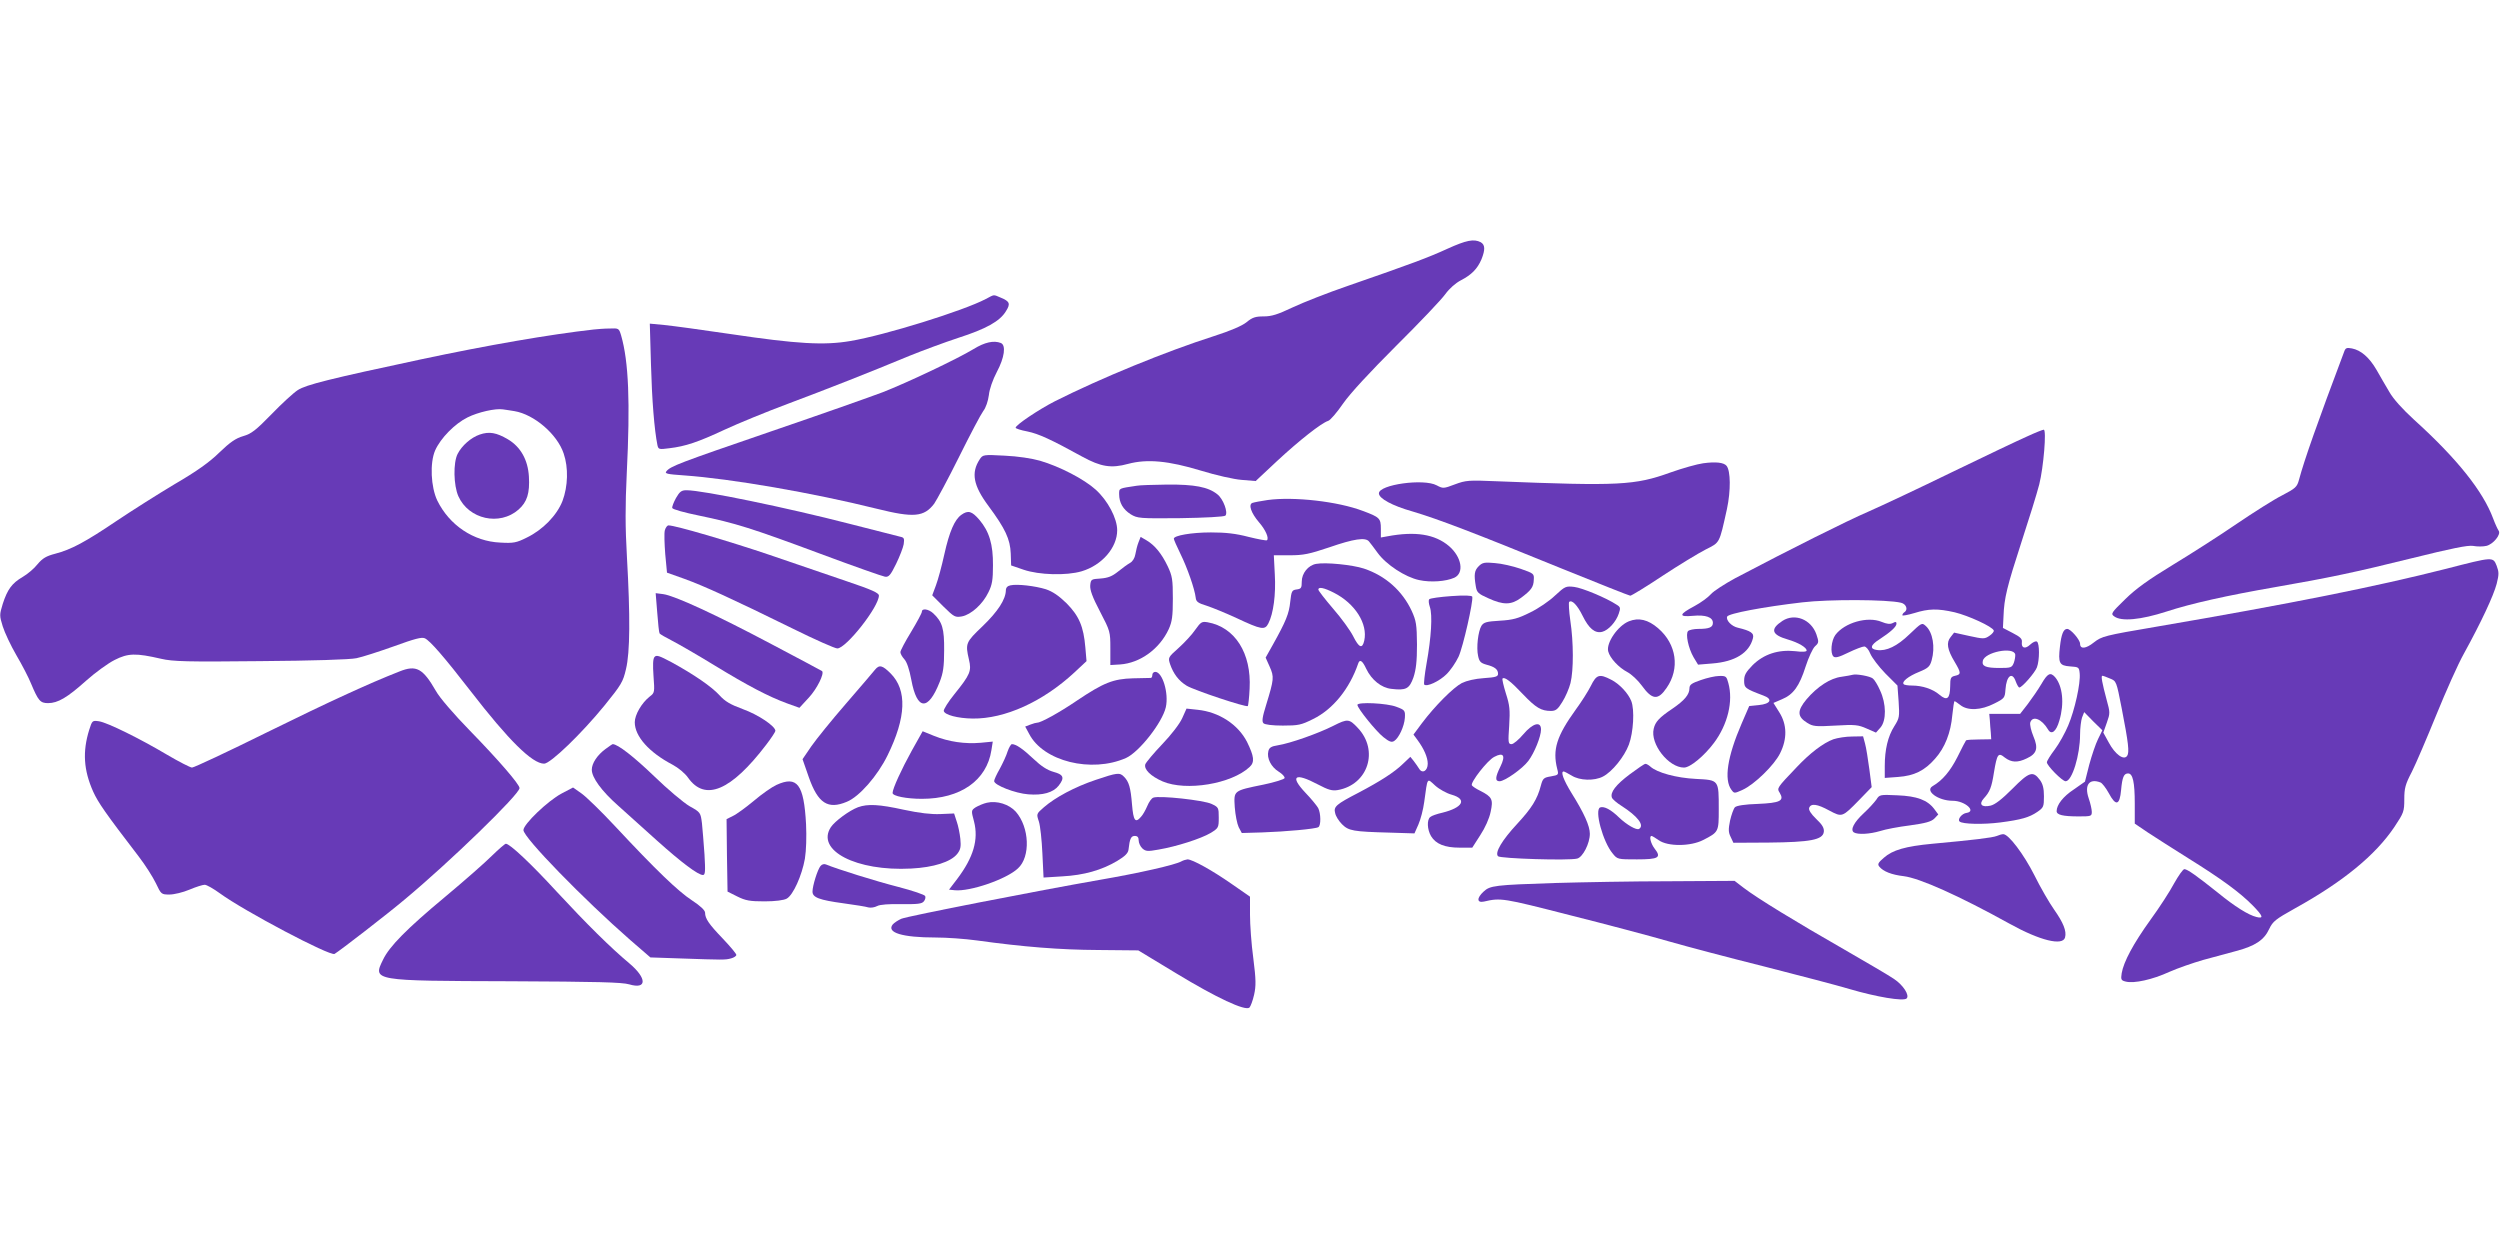
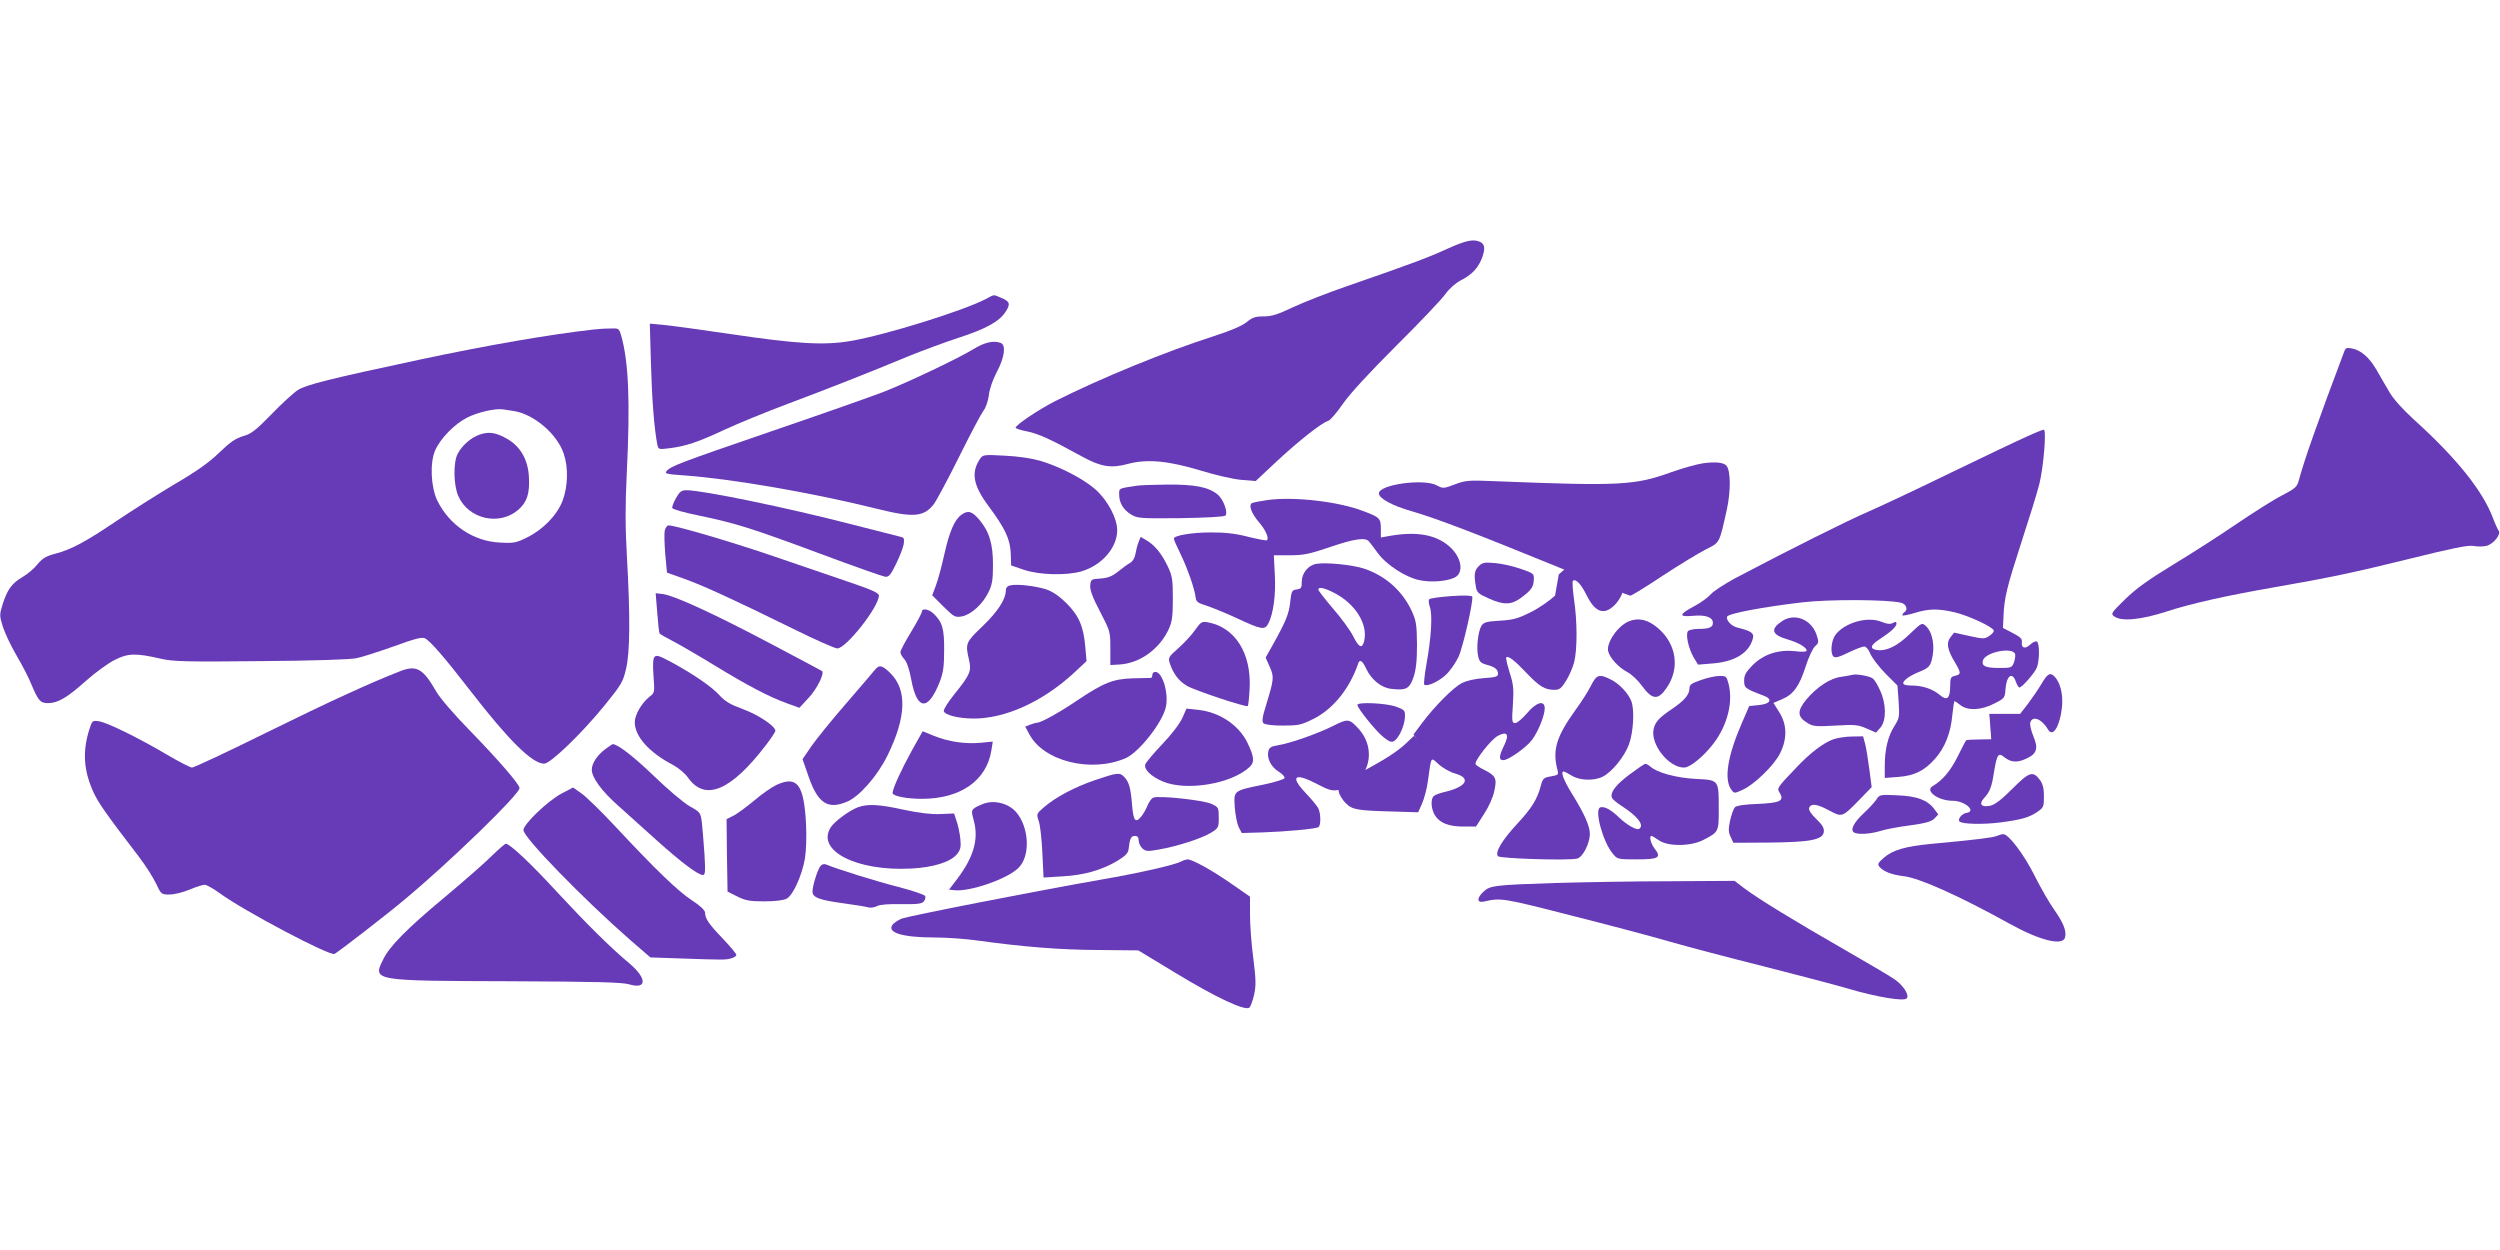
<svg xmlns="http://www.w3.org/2000/svg" version="1.0" width="1280pt" height="640pt" viewBox="0 0 1280 640" preserveAspectRatio="xMidYMid meet">
  <g transform="translate(0,640) scale(0.1,-0.1)" fill="#673ab7" stroke="none">
    <path d="M7410 5126 c-96 -44 -178 -75 -510 -190 -102 -35 -229 -85 -282 -110 -76 -36 -107 -46 -148 -46 -42 0 -58 -5 -88 -30 -24 -19 -83 -44 -167 -71 -244 -78 -577 -214 -815 -334 -82 -42 -200 -121 -200 -135 0 -4 27 -13 60 -19 58 -12 121 -41 281 -129 95 -52 148 -61 235 -37 98 26 206 16 374 -35 75 -23 167 -44 207 -47 l72 -6 110 103 c112 104 226 194 261 205 11 3 45 43 76 88 37 53 135 159 273 297 119 118 232 237 251 264 21 29 53 57 80 71 54 28 84 58 105 107 20 50 19 75 -4 88 -35 18 -74 10 -171 -34z" />
    <path d="M5047 4869 c-114 -60 -515 -185 -693 -215 -134 -23 -273 -15 -609 35 -148 22 -303 43 -344 47 l-74 7 6 -209 c5 -182 17 -333 33 -413 5 -22 8 -23 61 -16 83 10 146 31 283 95 69 32 215 92 325 133 208 78 414 159 621 245 67 27 180 69 250 92 143 46 213 85 244 136 25 39 20 51 -26 70 -40 17 -31 17 -77 -7z" />
    <path d="M3040 4713 c-223 -25 -542 -80 -885 -153 -469 -100 -588 -130 -630 -157 -22 -14 -83 -70 -135 -124 -80 -82 -103 -100 -145 -112 -38 -11 -67 -31 -121 -83 -51 -50 -115 -96 -230 -163 -87 -52 -221 -137 -297 -188 -160 -108 -233 -147 -314 -168 -46 -12 -65 -23 -91 -54 -17 -22 -52 -51 -76 -65 -55 -32 -78 -64 -102 -138 -17 -56 -17 -60 0 -115 10 -32 41 -98 70 -148 29 -49 63 -115 75 -145 37 -88 47 -100 87 -100 50 0 98 28 194 114 47 42 113 90 147 107 69 35 108 36 238 6 60 -14 132 -16 508 -12 267 2 460 8 492 15 30 6 116 34 192 61 107 39 142 48 158 41 27 -12 101 -98 235 -271 194 -251 315 -371 376 -371 32 0 192 154 310 299 85 105 94 120 109 185 21 86 22 273 5 572 -9 158 -9 263 -1 430 18 365 10 572 -29 707 -11 36 -12 37 -58 35 -26 0 -63 -3 -82 -5z m-406 -418 c101 -17 219 -118 252 -217 25 -73 22 -168 -6 -243 -29 -74 -101 -148 -184 -188 -52 -26 -68 -29 -135 -25 -137 6 -260 89 -322 215 -33 69 -39 193 -11 257 28 63 101 137 166 169 54 27 143 47 181 41 11 -1 38 -6 59 -9z" />
    <path d="M2456 4175 c-44 -15 -91 -56 -113 -99 -23 -45 -21 -161 4 -217 53 -118 211 -153 308 -68 44 39 58 84 53 169 -5 85 -42 152 -108 191 -58 34 -95 41 -144 24z" />
    <path d="M4985 4613 c-86 -52 -342 -173 -465 -221 -58 -22 -315 -113 -573 -201 -472 -162 -514 -178 -535 -204 -10 -12 3 -15 90 -21 241 -17 658 -89 988 -171 189 -47 241 -42 293 26 13 19 71 126 127 239 56 113 112 219 124 235 14 18 25 52 29 82 3 31 20 79 41 119 39 73 48 137 20 148 -36 14 -82 4 -139 -31z" />
    <path d="M12002 4599 c-137 -364 -204 -554 -231 -655 -10 -37 -17 -44 -86 -80 -42 -21 -146 -87 -233 -146 -86 -59 -233 -153 -327 -210 -125 -76 -189 -122 -244 -176 -72 -70 -75 -75 -56 -88 36 -27 135 -18 268 25 126 41 303 81 562 126 265 46 404 75 690 146 210 52 289 68 317 64 21 -4 51 -4 68 0 35 8 77 59 63 78 -5 7 -18 35 -28 62 -52 140 -185 307 -405 506 -59 54 -107 107 -127 143 -18 31 -48 81 -65 112 -37 64 -80 101 -126 110 -27 5 -33 3 -40 -17z" />
    <path d="M10380 4166 c-41 -18 -214 -100 -385 -183 -170 -83 -364 -174 -430 -203 -107 -46 -399 -192 -680 -340 -55 -30 -111 -66 -125 -82 -14 -16 -52 -44 -84 -61 -81 -43 -83 -57 -8 -50 65 6 102 -7 102 -36 0 -23 -19 -31 -74 -31 -23 0 -47 -5 -53 -11 -14 -14 1 -87 28 -134 l23 -38 73 6 c116 9 189 54 208 129 7 26 -10 38 -77 54 -32 7 -62 38 -55 57 6 16 187 50 385 73 135 16 435 15 505 -2 27 -6 38 -36 17 -49 -5 -3 -10 -10 -10 -15 0 -4 27 1 61 11 74 23 119 24 207 4 70 -17 193 -73 200 -93 2 -6 -8 -18 -23 -28 -24 -16 -30 -16 -103 0 l-77 17 -18 -23 c-23 -28 -17 -64 21 -127 33 -56 34 -64 2 -71 -22 -5 -25 -11 -25 -53 -1 -65 -16 -77 -55 -44 -34 29 -87 47 -141 47 -20 0 -39 3 -42 7 -12 12 24 41 79 63 46 19 55 27 64 59 19 67 6 144 -30 176 -20 18 -21 17 -83 -42 -64 -62 -119 -88 -167 -81 -38 5 -34 25 12 54 58 38 88 65 88 81 0 10 -5 11 -19 3 -14 -7 -30 -5 -57 6 -72 30 -190 -4 -237 -67 -21 -29 -27 -93 -10 -110 9 -9 28 -4 77 20 35 17 72 31 81 31 9 0 23 -16 31 -37 9 -21 43 -66 77 -101 l62 -62 6 -82 c5 -78 4 -85 -22 -126 -33 -52 -49 -120 -49 -204 l0 -61 68 5 c83 6 136 32 190 94 50 56 80 132 88 224 4 39 9 70 11 70 3 0 16 -9 30 -20 38 -30 106 -27 174 8 52 26 54 29 57 72 5 71 35 93 53 40 6 -16 14 -30 18 -30 14 0 80 76 90 103 14 37 14 124 0 132 -6 4 -21 -3 -34 -15 -26 -25 -47 -19 -43 13 2 16 -8 26 -47 46 l-50 26 3 60 c3 92 18 152 92 380 38 116 79 248 91 295 22 88 38 280 23 280 -5 0 -43 -15 -84 -34z m-62 -1117 c1 -8 -2 -28 -7 -42 -10 -25 -14 -27 -73 -27 -71 0 -92 9 -86 36 8 45 158 75 166 33z" />
    <path d="M5016 4048 c-45 -69 -33 -134 46 -240 85 -115 110 -168 113 -242 l2 -61 64 -22 c79 -27 219 -31 297 -8 104 31 182 121 182 210 0 61 -48 152 -110 208 -60 54 -183 118 -285 148 -42 12 -114 23 -181 26 -110 6 -112 5 -128 -19z" />
    <path d="M8720 4028 c-30 -4 -105 -25 -167 -47 -183 -66 -262 -70 -891 -45 -142 6 -157 5 -213 -16 -58 -22 -61 -22 -93 -5 -66 36 -296 4 -296 -41 0 -26 67 -63 173 -93 131 -39 307 -106 758 -290 190 -77 351 -141 356 -141 6 0 80 45 164 101 85 56 184 116 221 135 75 38 70 28 110 208 20 94 19 195 -2 221 -14 17 -55 22 -120 13z" />
    <path d="M5820 3913 c-93 -14 -90 -12 -90 -43 0 -44 20 -78 59 -103 35 -21 44 -22 255 -20 126 2 224 7 230 13 15 15 -11 86 -41 109 -47 38 -117 51 -257 50 -72 -1 -142 -3 -156 -6z" />
    <path d="M3461 3850 c-12 -22 -21 -45 -19 -51 2 -7 64 -24 138 -39 183 -38 265 -63 622 -196 169 -63 317 -115 330 -117 19 -2 28 9 56 66 18 37 36 83 39 101 4 29 2 34 -18 38 -13 3 -130 33 -259 66 -322 83 -753 172 -835 172 -26 0 -35 -7 -54 -40z" />
    <path d="M6491 3840 c-35 -5 -71 -12 -79 -15 -21 -8 -7 -51 34 -99 34 -39 52 -81 41 -92 -3 -3 -45 5 -94 17 -65 17 -116 23 -193 23 -100 0 -190 -16 -190 -32 0 -5 15 -39 34 -78 35 -71 73 -180 78 -224 2 -21 12 -28 58 -42 30 -10 98 -38 150 -62 130 -61 146 -63 164 -28 26 50 39 149 33 251 l-5 98 82 0 c69 0 99 6 203 41 124 43 184 52 202 30 6 -7 26 -33 44 -58 44 -61 142 -125 213 -140 60 -13 137 -7 180 12 52 24 38 106 -27 162 -72 61 -172 77 -316 50 l-33 -6 0 45 c0 53 -6 59 -92 91 -129 49 -354 74 -487 56z" />
    <path d="M4922 3764 c-34 -24 -61 -85 -87 -202 -13 -59 -32 -130 -43 -159 l-19 -51 57 -57 c55 -54 60 -57 95 -51 47 9 107 63 136 124 19 38 23 64 23 137 1 108 -19 174 -70 234 -38 44 -57 50 -92 25z" />
    <path d="M3404 3685 c-4 -14 -2 -69 2 -122 l9 -95 90 -32 c99 -36 244 -102 555 -255 113 -56 215 -101 227 -101 45 0 213 213 213 271 0 13 -37 30 -162 72 -90 31 -269 92 -398 136 -207 70 -482 151 -517 151 -7 0 -15 -11 -19 -25z" />
    <path d="M5829 3623 c-6 -15 -13 -43 -16 -61 -3 -19 -14 -37 -27 -44 -11 -6 -39 -26 -61 -44 -31 -25 -52 -33 -90 -36 -48 -3 -50 -4 -53 -35 -2 -23 11 -60 50 -134 52 -100 53 -103 53 -188 l0 -86 50 3 c102 7 202 79 249 181 17 38 21 65 21 156 0 98 -3 116 -26 165 -31 65 -66 108 -108 133 l-31 18 -11 -28z" />
-     <path d="M12525 3488 c-358 -91 -796 -179 -1486 -297 -265 -45 -278 -49 -318 -80 -41 -33 -71 -36 -71 -7 0 20 -48 76 -66 76 -19 0 -30 -27 -37 -90 -10 -86 -3 -98 52 -102 44 -3 46 -4 49 -36 5 -50 -25 -187 -59 -267 -16 -38 -47 -94 -69 -123 -22 -29 -40 -58 -40 -65 0 -17 79 -97 96 -97 33 0 74 134 74 240 0 32 5 71 10 86 l11 28 46 -47 47 -46 -22 -45 c-12 -24 -32 -83 -45 -131 l-22 -87 -57 -40 c-55 -36 -88 -79 -88 -111 0 -19 31 -27 113 -27 63 0 67 1 67 23 0 13 -7 44 -16 70 -23 68 3 103 60 81 9 -3 28 -28 43 -55 36 -68 56 -63 63 16 6 66 14 85 36 85 24 0 34 -45 34 -154 l0 -103 68 -46 c37 -24 130 -84 207 -132 164 -102 262 -173 328 -240 54 -55 59 -70 20 -60 -41 10 -110 53 -197 124 -109 87 -157 121 -172 121 -7 0 -30 -33 -52 -72 -21 -40 -76 -125 -122 -188 -87 -121 -137 -214 -147 -273 -5 -33 -3 -37 22 -43 42 -10 135 10 222 50 43 19 121 46 173 61 52 14 129 35 170 46 97 26 142 56 168 112 19 40 32 50 132 106 246 136 413 273 510 418 47 71 50 78 50 141 0 56 5 76 39 141 21 42 77 173 125 291 48 118 111 260 142 315 87 158 151 295 167 356 12 48 12 60 0 92 -19 47 -17 47 -258 -15z m-1722 -562 c33 -13 33 -14 60 -152 35 -180 40 -226 28 -244 -17 -25 -62 8 -94 68 l-28 51 18 51 c17 48 17 52 -1 117 -23 86 -30 123 -22 123 4 0 21 -6 39 -14z" />
    <path d="M6739 3513 c-41 -7 -74 -48 -74 -91 0 -32 -3 -37 -26 -40 -24 -3 -27 -8 -33 -63 -6 -61 -22 -100 -89 -220 l-37 -66 21 -47 c23 -52 22 -63 -18 -194 -20 -64 -23 -86 -14 -95 7 -7 45 -12 99 -12 79 0 94 3 154 33 103 50 188 156 232 285 8 24 22 14 41 -27 27 -57 78 -98 129 -103 75 -9 92 0 113 59 13 40 18 81 18 168 -1 102 -4 121 -27 172 -48 103 -134 180 -245 217 -58 19 -195 33 -244 24z m91 -148 c108 -55 174 -159 155 -245 -10 -44 -27 -37 -57 23 -14 28 -60 92 -102 140 -42 49 -76 93 -76 98 0 16 29 10 80 -16z" />
    <path d="M7571 3501 c-22 -22 -25 -42 -15 -102 5 -32 12 -39 64 -62 76 -35 117 -35 166 1 53 39 66 56 67 94 2 31 0 32 -68 56 -38 13 -98 27 -131 29 -53 5 -64 3 -83 -16z" />
    <path d="M5173 3403 c-15 -3 -23 -12 -23 -26 -1 -46 -41 -108 -119 -183 -87 -83 -89 -88 -70 -171 14 -59 7 -76 -75 -178 -31 -38 -55 -77 -54 -85 4 -20 71 -38 148 -39 165 -2 359 86 521 236 l62 58 -6 70 c-9 107 -32 161 -96 226 -40 39 -71 60 -106 72 -55 17 -147 28 -182 20z" />
-     <path d="M7962 3351 c-29 -28 -86 -67 -128 -87 -62 -31 -88 -38 -155 -42 -68 -4 -82 -8 -94 -26 -17 -28 -27 -112 -17 -155 6 -29 14 -36 42 -44 43 -11 60 -24 60 -47 0 -14 -12 -18 -72 -22 -46 -3 -88 -13 -113 -25 -44 -23 -138 -117 -205 -206 l-43 -58 20 -27 c34 -46 53 -90 53 -122 0 -37 -28 -53 -44 -26 -6 10 -19 28 -28 40 l-17 21 -38 -36 c-44 -43 -116 -89 -228 -148 -114 -59 -128 -71 -119 -104 3 -16 19 -41 35 -57 34 -34 57 -38 243 -43 l128 -4 20 45 c11 25 25 77 30 116 18 130 13 123 56 84 21 -19 59 -40 85 -47 80 -23 57 -66 -48 -92 -27 -6 -56 -16 -62 -22 -18 -14 -16 -64 4 -98 24 -40 70 -59 146 -59 l65 0 41 64 c25 38 46 85 53 119 14 64 8 77 -53 108 -21 10 -40 23 -43 28 -9 14 80 129 115 146 47 25 59 7 31 -50 -27 -55 -28 -75 -4 -75 26 0 117 64 147 104 31 41 65 125 65 161 0 44 -42 33 -91 -25 -23 -27 -50 -50 -60 -50 -17 0 -18 8 -12 94 5 82 3 104 -17 166 -12 39 -20 73 -17 76 10 10 42 -14 105 -81 66 -69 93 -85 143 -85 24 0 35 8 58 46 16 25 35 69 42 97 16 66 16 207 -1 320 -7 48 -9 91 -6 95 14 13 42 -16 69 -71 32 -65 63 -91 100 -82 32 8 71 51 85 93 10 29 9 34 -11 46 -53 35 -176 86 -217 91 -43 5 -47 3 -98 -44z" />
+     <path d="M7962 3351 c-29 -28 -86 -67 -128 -87 -62 -31 -88 -38 -155 -42 -68 -4 -82 -8 -94 -26 -17 -28 -27 -112 -17 -155 6 -29 14 -36 42 -44 43 -11 60 -24 60 -47 0 -14 -12 -18 -72 -22 -46 -3 -88 -13 -113 -25 -44 -23 -138 -117 -205 -206 l-43 -58 20 -27 l-17 21 -38 -36 c-44 -43 -116 -89 -228 -148 -114 -59 -128 -71 -119 -104 3 -16 19 -41 35 -57 34 -34 57 -38 243 -43 l128 -4 20 45 c11 25 25 77 30 116 18 130 13 123 56 84 21 -19 59 -40 85 -47 80 -23 57 -66 -48 -92 -27 -6 -56 -16 -62 -22 -18 -14 -16 -64 4 -98 24 -40 70 -59 146 -59 l65 0 41 64 c25 38 46 85 53 119 14 64 8 77 -53 108 -21 10 -40 23 -43 28 -9 14 80 129 115 146 47 25 59 7 31 -50 -27 -55 -28 -75 -4 -75 26 0 117 64 147 104 31 41 65 125 65 161 0 44 -42 33 -91 -25 -23 -27 -50 -50 -60 -50 -17 0 -18 8 -12 94 5 82 3 104 -17 166 -12 39 -20 73 -17 76 10 10 42 -14 105 -81 66 -69 93 -85 143 -85 24 0 35 8 58 46 16 25 35 69 42 97 16 66 16 207 -1 320 -7 48 -9 91 -6 95 14 13 42 -16 69 -71 32 -65 63 -91 100 -82 32 8 71 51 85 93 10 29 9 34 -11 46 -53 35 -176 86 -217 91 -43 5 -47 3 -98 -44z" />
    <path d="M3365 3264 c4 -54 9 -102 12 -107 2 -4 32 -21 65 -38 33 -17 130 -73 215 -125 172 -105 277 -160 372 -195 l64 -23 48 52 c42 45 81 124 68 136 -2 2 -119 64 -259 138 -283 150 -495 248 -554 256 l-39 5 8 -99z" />
    <path d="M7431 3348 c-57 -4 -108 -11 -113 -16 -5 -5 -3 -22 3 -40 14 -41 7 -156 -17 -289 -10 -56 -15 -105 -12 -108 13 -13 76 16 113 52 21 20 49 61 63 91 23 50 76 284 70 307 -2 6 -39 8 -107 3z" />
    <path d="M4720 3268 c0 -7 -25 -53 -55 -103 -30 -49 -55 -96 -55 -104 0 -8 9 -24 20 -36 13 -14 26 -52 36 -106 29 -157 86 -161 145 -11 18 46 23 78 23 162 1 111 -9 146 -56 190 -24 22 -58 27 -58 8z" />
    <path d="M9126 3221 c-64 -42 -56 -71 27 -95 55 -16 97 -41 97 -57 0 -6 -22 -8 -59 -3 -86 9 -160 -15 -217 -71 -35 -36 -44 -51 -44 -80 0 -37 5 -41 98 -76 50 -18 39 -43 -23 -49 l-49 -5 -39 -90 c-73 -169 -91 -287 -52 -339 14 -19 15 -19 57 0 60 27 162 126 192 187 37 74 36 147 -4 210 l-30 48 44 19 c58 24 89 67 121 168 15 46 36 92 48 103 20 18 20 22 7 61 -27 77 -111 110 -174 69z" />
    <path d="M8340 3219 c-57 -23 -117 -111 -106 -154 9 -35 54 -83 98 -106 21 -11 54 -42 73 -68 54 -75 84 -78 128 -13 69 99 51 224 -43 305 -52 45 -100 56 -150 36z" />
    <path d="M6120 3176 c-16 -24 -55 -66 -85 -93 -55 -49 -55 -50 -44 -84 17 -49 44 -85 85 -110 38 -23 305 -112 313 -104 2 3 7 43 9 89 10 182 -75 315 -215 340 -30 5 -35 1 -63 -38z" />
    <path d="M3351 3036 c-8 -9 -9 -40 -5 -98 6 -82 6 -85 -19 -104 -42 -33 -77 -94 -77 -132 0 -72 73 -154 193 -217 30 -16 64 -44 80 -67 87 -123 220 -67 400 169 26 34 47 66 47 71 0 24 -88 83 -166 111 -65 24 -92 40 -120 71 -40 44 -130 106 -245 169 -64 34 -78 39 -88 27z" />
    <path d="M4480 2971 c-8 -11 -75 -88 -148 -173 -73 -84 -153 -183 -178 -219 l-45 -66 32 -92 c47 -134 98 -167 195 -126 64 26 157 133 208 237 96 195 101 335 16 420 -42 42 -58 46 -80 19z" />
    <path d="M2045 2962 c-158 -62 -360 -155 -677 -311 -202 -100 -375 -181 -385 -181 -10 1 -67 30 -128 66 -140 83 -304 164 -348 171 -34 5 -35 4 -50 -43 -35 -112 -29 -207 20 -317 26 -57 62 -109 233 -332 34 -44 73 -106 88 -137 27 -57 28 -58 70 -58 23 0 69 11 102 25 33 14 68 25 78 25 10 0 45 -20 78 -44 123 -90 564 -323 587 -310 27 16 269 203 357 277 230 191 590 540 590 572 0 19 -106 142 -255 295 -82 84 -155 169 -173 202 -67 116 -100 135 -187 100z" />
    <path d="M5900 2945 c0 -8 -3 -15 -7 -16 -5 0 -46 -1 -93 -2 -100 -3 -149 -22 -286 -114 -88 -60 -184 -113 -203 -113 -5 0 -21 -4 -36 -10 l-26 -10 20 -37 c72 -141 319 -202 496 -124 67 30 186 181 204 260 16 71 -17 181 -54 181 -8 0 -15 -7 -15 -15z" />
    <path d="M9485 2945 c-5 -2 -31 -6 -56 -10 -58 -7 -125 -51 -180 -116 -48 -58 -48 -88 4 -120 29 -18 42 -20 144 -14 101 6 117 4 160 -15 l48 -21 23 26 c31 36 30 122 -2 190 -12 28 -29 55 -37 61 -14 12 -86 25 -104 19z" />
    <path d="M10452 2898 c-17 -29 -49 -75 -70 -103 l-39 -50 -79 0 -79 0 3 -32 c1 -18 3 -48 5 -65 l2 -33 -62 -1 c-34 0 -64 -2 -67 -5 -2 -2 -22 -40 -44 -85 -37 -73 -77 -120 -127 -149 -41 -24 28 -75 103 -75 62 0 123 -54 71 -62 -24 -3 -48 -33 -36 -44 14 -14 123 -16 208 -5 108 14 149 26 190 54 32 22 34 27 34 80 0 41 -6 64 -21 84 -35 47 -54 42 -140 -45 -55 -55 -90 -82 -113 -87 -45 -10 -61 7 -34 37 31 34 40 56 52 133 16 96 22 104 56 76 33 -25 65 -27 112 -4 52 24 60 52 34 113 -12 29 -19 60 -16 71 12 37 59 18 91 -36 17 -30 42 -11 58 46 26 87 17 176 -22 222 -24 27 -38 20 -70 -35z" />
    <path d="M8145 2888 c-14 -28 -49 -83 -77 -121 -98 -136 -120 -205 -95 -304 8 -30 7 -31 -32 -38 -37 -6 -42 -10 -52 -48 -18 -69 -47 -115 -120 -194 -79 -85 -117 -149 -99 -167 12 -12 362 -23 405 -12 29 7 65 78 65 127 0 40 -29 105 -94 209 -41 67 -57 110 -40 110 4 0 22 -10 41 -21 41 -26 116 -28 160 -5 47 24 110 102 133 164 23 62 30 178 12 223 -16 40 -61 88 -103 109 -60 31 -75 27 -104 -32z" />
    <path d="M8708 2918 c-47 -16 -58 -24 -58 -42 0 -32 -25 -62 -88 -105 -67 -45 -87 -67 -95 -102 -19 -78 76 -199 155 -199 32 0 104 60 154 127 70 94 99 213 73 306 -9 34 -12 37 -47 36 -20 0 -63 -10 -94 -21z" />
    <path d="M6950 2791 c0 -17 94 -134 133 -165 30 -24 42 -28 55 -20 24 15 52 75 55 119 2 37 0 40 -43 56 -48 19 -200 26 -200 10z" />
    <path d="M6053 2723 c-13 -29 -56 -85 -103 -134 -44 -46 -82 -92 -86 -102 -8 -26 27 -61 89 -88 120 -51 352 -13 445 74 27 25 23 54 -13 128 -46 90 -144 154 -254 165 l-56 6 -22 -49z" />
    <path d="M6827 2684 c-77 -39 -221 -90 -285 -100 -33 -5 -44 -12 -48 -30 -9 -36 14 -81 53 -105 19 -12 32 -26 30 -33 -2 -6 -50 -21 -107 -33 -157 -32 -153 -30 -148 -116 3 -40 12 -85 20 -102 l16 -30 104 3 c121 4 274 18 288 27 14 8 13 71 -1 98 -7 12 -36 48 -66 79 -81 86 -53 104 64 42 55 -29 74 -34 103 -29 155 28 211 203 102 318 -44 47 -52 48 -125 11z" />
    <path d="M4668 2556 c-52 -94 -98 -194 -98 -216 0 -16 72 -30 150 -30 198 0 332 94 356 249 l7 44 -62 -6 c-81 -7 -163 5 -238 35 l-59 24 -56 -100z" />
    <path d="M9387 2615 c-52 -19 -120 -71 -187 -142 -103 -108 -103 -108 -88 -132 25 -41 3 -52 -112 -57 -67 -2 -109 -9 -117 -17 -7 -7 -18 -38 -25 -68 -9 -45 -9 -60 3 -84 l14 -30 180 1 c214 2 278 14 283 55 2 19 -7 36 -39 66 -28 27 -40 47 -36 57 9 24 41 20 103 -14 66 -35 66 -35 153 54 l64 66 -12 92 c-7 51 -16 110 -22 131 l-10 37 -57 -1 c-31 0 -74 -7 -95 -14z" />
    <path d="M3100 2565 c-42 -31 -70 -73 -70 -106 0 -40 50 -109 135 -184 43 -39 133 -119 199 -179 125 -112 210 -176 235 -176 12 0 13 18 8 105 -4 58 -10 130 -13 160 -7 54 -7 56 -63 87 -31 18 -113 87 -182 154 -103 99 -186 164 -212 164 -2 0 -18 -11 -37 -25z" />
-     <path d="M5159 2553 c-6 -21 -25 -61 -40 -89 -16 -28 -29 -56 -29 -63 0 -21 108 -63 175 -68 74 -6 127 9 155 44 32 41 26 57 -26 71 -32 9 -63 29 -102 66 -55 52 -90 76 -111 76 -5 0 -15 -17 -22 -37z" />
    <path d="M8345 2436 c-72 -54 -102 -93 -92 -120 3 -8 25 -27 49 -42 83 -53 119 -100 90 -118 -13 -8 -63 21 -102 58 -43 42 -77 59 -97 52 -31 -12 14 -177 64 -236 24 -30 26 -30 124 -30 112 0 127 9 90 56 -19 25 -29 64 -15 64 3 0 20 -10 37 -22 46 -33 163 -32 227 1 80 41 80 42 80 157 0 152 2 150 -117 156 -100 5 -199 32 -233 63 -9 8 -21 15 -26 14 -5 0 -40 -24 -79 -53z" />
    <path d="M5610 2407 c-107 -36 -206 -89 -265 -140 -39 -34 -39 -34 -26 -73 7 -21 15 -95 18 -163 l6 -124 96 6 c111 6 202 32 281 79 40 24 56 40 58 58 6 56 13 70 32 70 14 0 20 -7 20 -23 0 -13 9 -32 19 -41 17 -15 27 -16 82 -6 94 16 218 56 267 85 41 25 42 28 42 79 0 51 -1 53 -37 70 -40 19 -268 44 -298 32 -9 -3 -23 -23 -31 -43 -9 -21 -23 -46 -32 -55 -29 -34 -39 -21 -46 62 -7 88 -16 118 -41 143 -22 23 -35 21 -145 -16z" />
    <path d="M3975 2381 c-22 -10 -74 -46 -115 -81 -41 -34 -90 -70 -108 -78 l-32 -16 2 -185 3 -186 50 -25 c42 -21 64 -25 140 -25 55 0 99 6 113 14 33 18 78 119 93 204 7 43 9 114 6 177 -11 205 -45 250 -152 201z" />
    <path d="M2875 2337 c-71 -38 -195 -157 -195 -187 0 -38 307 -353 547 -563 l103 -89 147 -5 c230 -8 236 -8 266 0 15 4 27 12 27 18 0 6 -31 43 -69 83 -72 75 -91 103 -91 133 0 12 -24 35 -67 63 -72 47 -187 158 -394 380 -69 74 -146 149 -171 167 l-44 31 -59 -31z" />
    <path d="M9607 2306 c-10 -14 -38 -45 -63 -68 -52 -48 -72 -87 -52 -100 20 -12 80 -9 134 7 27 9 96 22 153 29 79 11 109 19 125 35 l20 21 -20 27 c-35 47 -89 67 -189 71 -89 4 -92 4 -108 -22z" />
    <path d="M5053 2290 c-18 -4 -43 -15 -57 -23 -24 -16 -24 -17 -9 -73 24 -93 -3 -184 -86 -294 l-42 -55 29 -3 c77 -8 265 56 324 112 65 59 59 210 -11 290 -34 38 -97 58 -148 46z" />
    <path d="M4393 2267 c-45 -17 -118 -71 -139 -102 -78 -119 130 -227 411 -212 116 6 203 34 236 75 17 22 20 36 16 77 -3 28 -11 68 -19 90 l-13 40 -70 -3 c-48 -2 -107 5 -187 22 -127 28 -185 31 -235 13z" />
    <path d="M10224 2120 c-22 -9 -122 -21 -330 -40 -138 -13 -204 -32 -249 -72 -29 -25 -33 -33 -23 -45 20 -25 64 -42 125 -49 81 -10 281 -99 543 -244 155 -86 271 -114 283 -70 9 33 -9 76 -56 143 -24 34 -70 113 -101 176 -54 107 -133 212 -160 210 -6 0 -21 -4 -32 -9z" />
    <path d="M2518 2018 c-35 -35 -142 -129 -238 -209 -197 -164 -287 -255 -319 -323 -53 -108 -53 -108 649 -110 447 -2 575 -5 612 -16 91 -27 91 31 1 107 -98 82 -219 202 -372 367 -134 146 -241 246 -261 246 -5 0 -37 -28 -72 -62z" />
    <path d="M6049 1990 c-31 -18 -216 -60 -419 -95 -310 -54 -981 -185 -1015 -199 -16 -7 -36 -20 -44 -29 -34 -42 49 -67 218 -67 59 0 154 -7 212 -15 238 -33 426 -48 620 -49 l207 -2 195 -118 c206 -125 352 -193 374 -175 6 6 17 35 24 66 10 45 10 76 -4 186 -10 73 -17 173 -17 224 l0 92 -95 66 c-99 69 -200 125 -225 125 -8 -1 -22 -5 -31 -10z" />
    <path d="M4201 1966 c-15 -18 -41 -101 -41 -131 0 -30 34 -43 159 -60 58 -8 116 -17 127 -21 12 -3 32 0 45 7 15 8 60 11 125 10 80 -1 104 1 114 14 7 8 10 20 7 27 -2 7 -65 28 -138 47 -114 29 -315 92 -370 115 -9 4 -21 1 -28 -8z" />
    <path d="M7960 1879 c-307 -10 -331 -13 -364 -44 -36 -33 -35 -59 2 -51 86 20 97 18 437 -69 187 -47 417 -108 510 -135 94 -27 314 -85 490 -129 176 -45 372 -96 435 -115 136 -40 276 -64 292 -48 16 16 -17 68 -65 100 -23 16 -139 84 -257 152 -247 141 -444 262 -512 314 l-47 36 -333 -2 c-183 0 -448 -5 -588 -9z" />
  </g>
</svg>